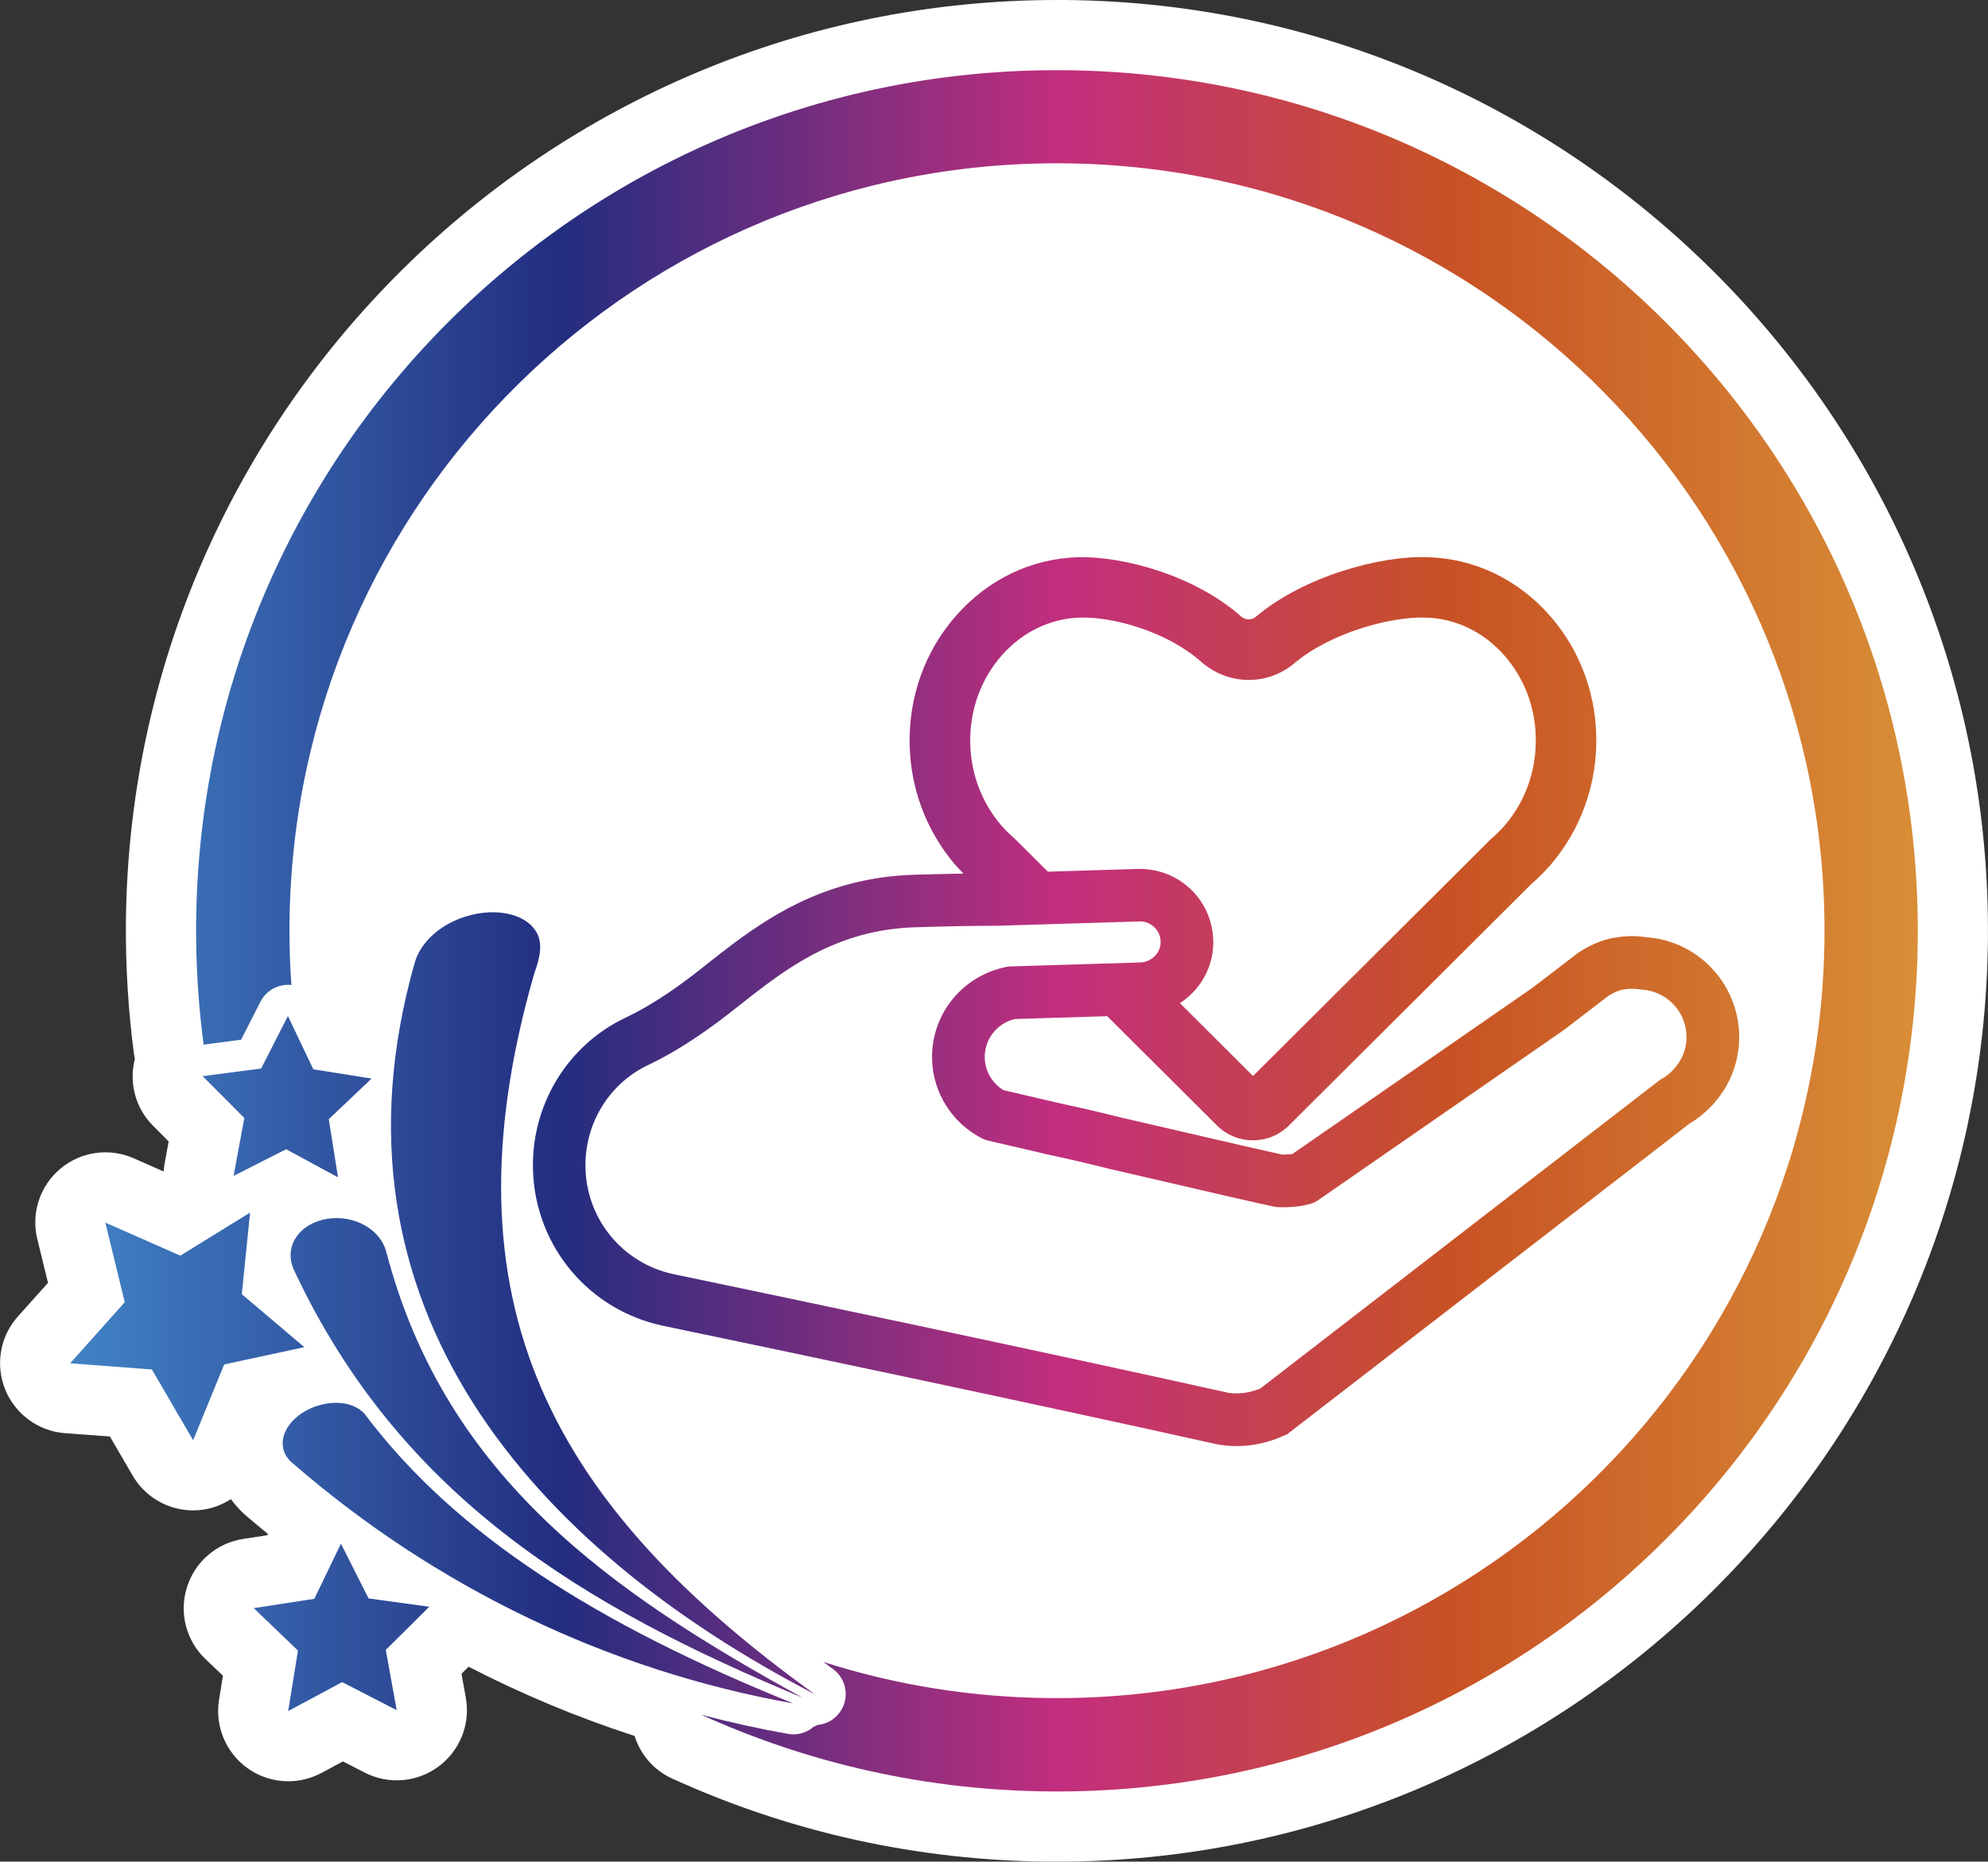
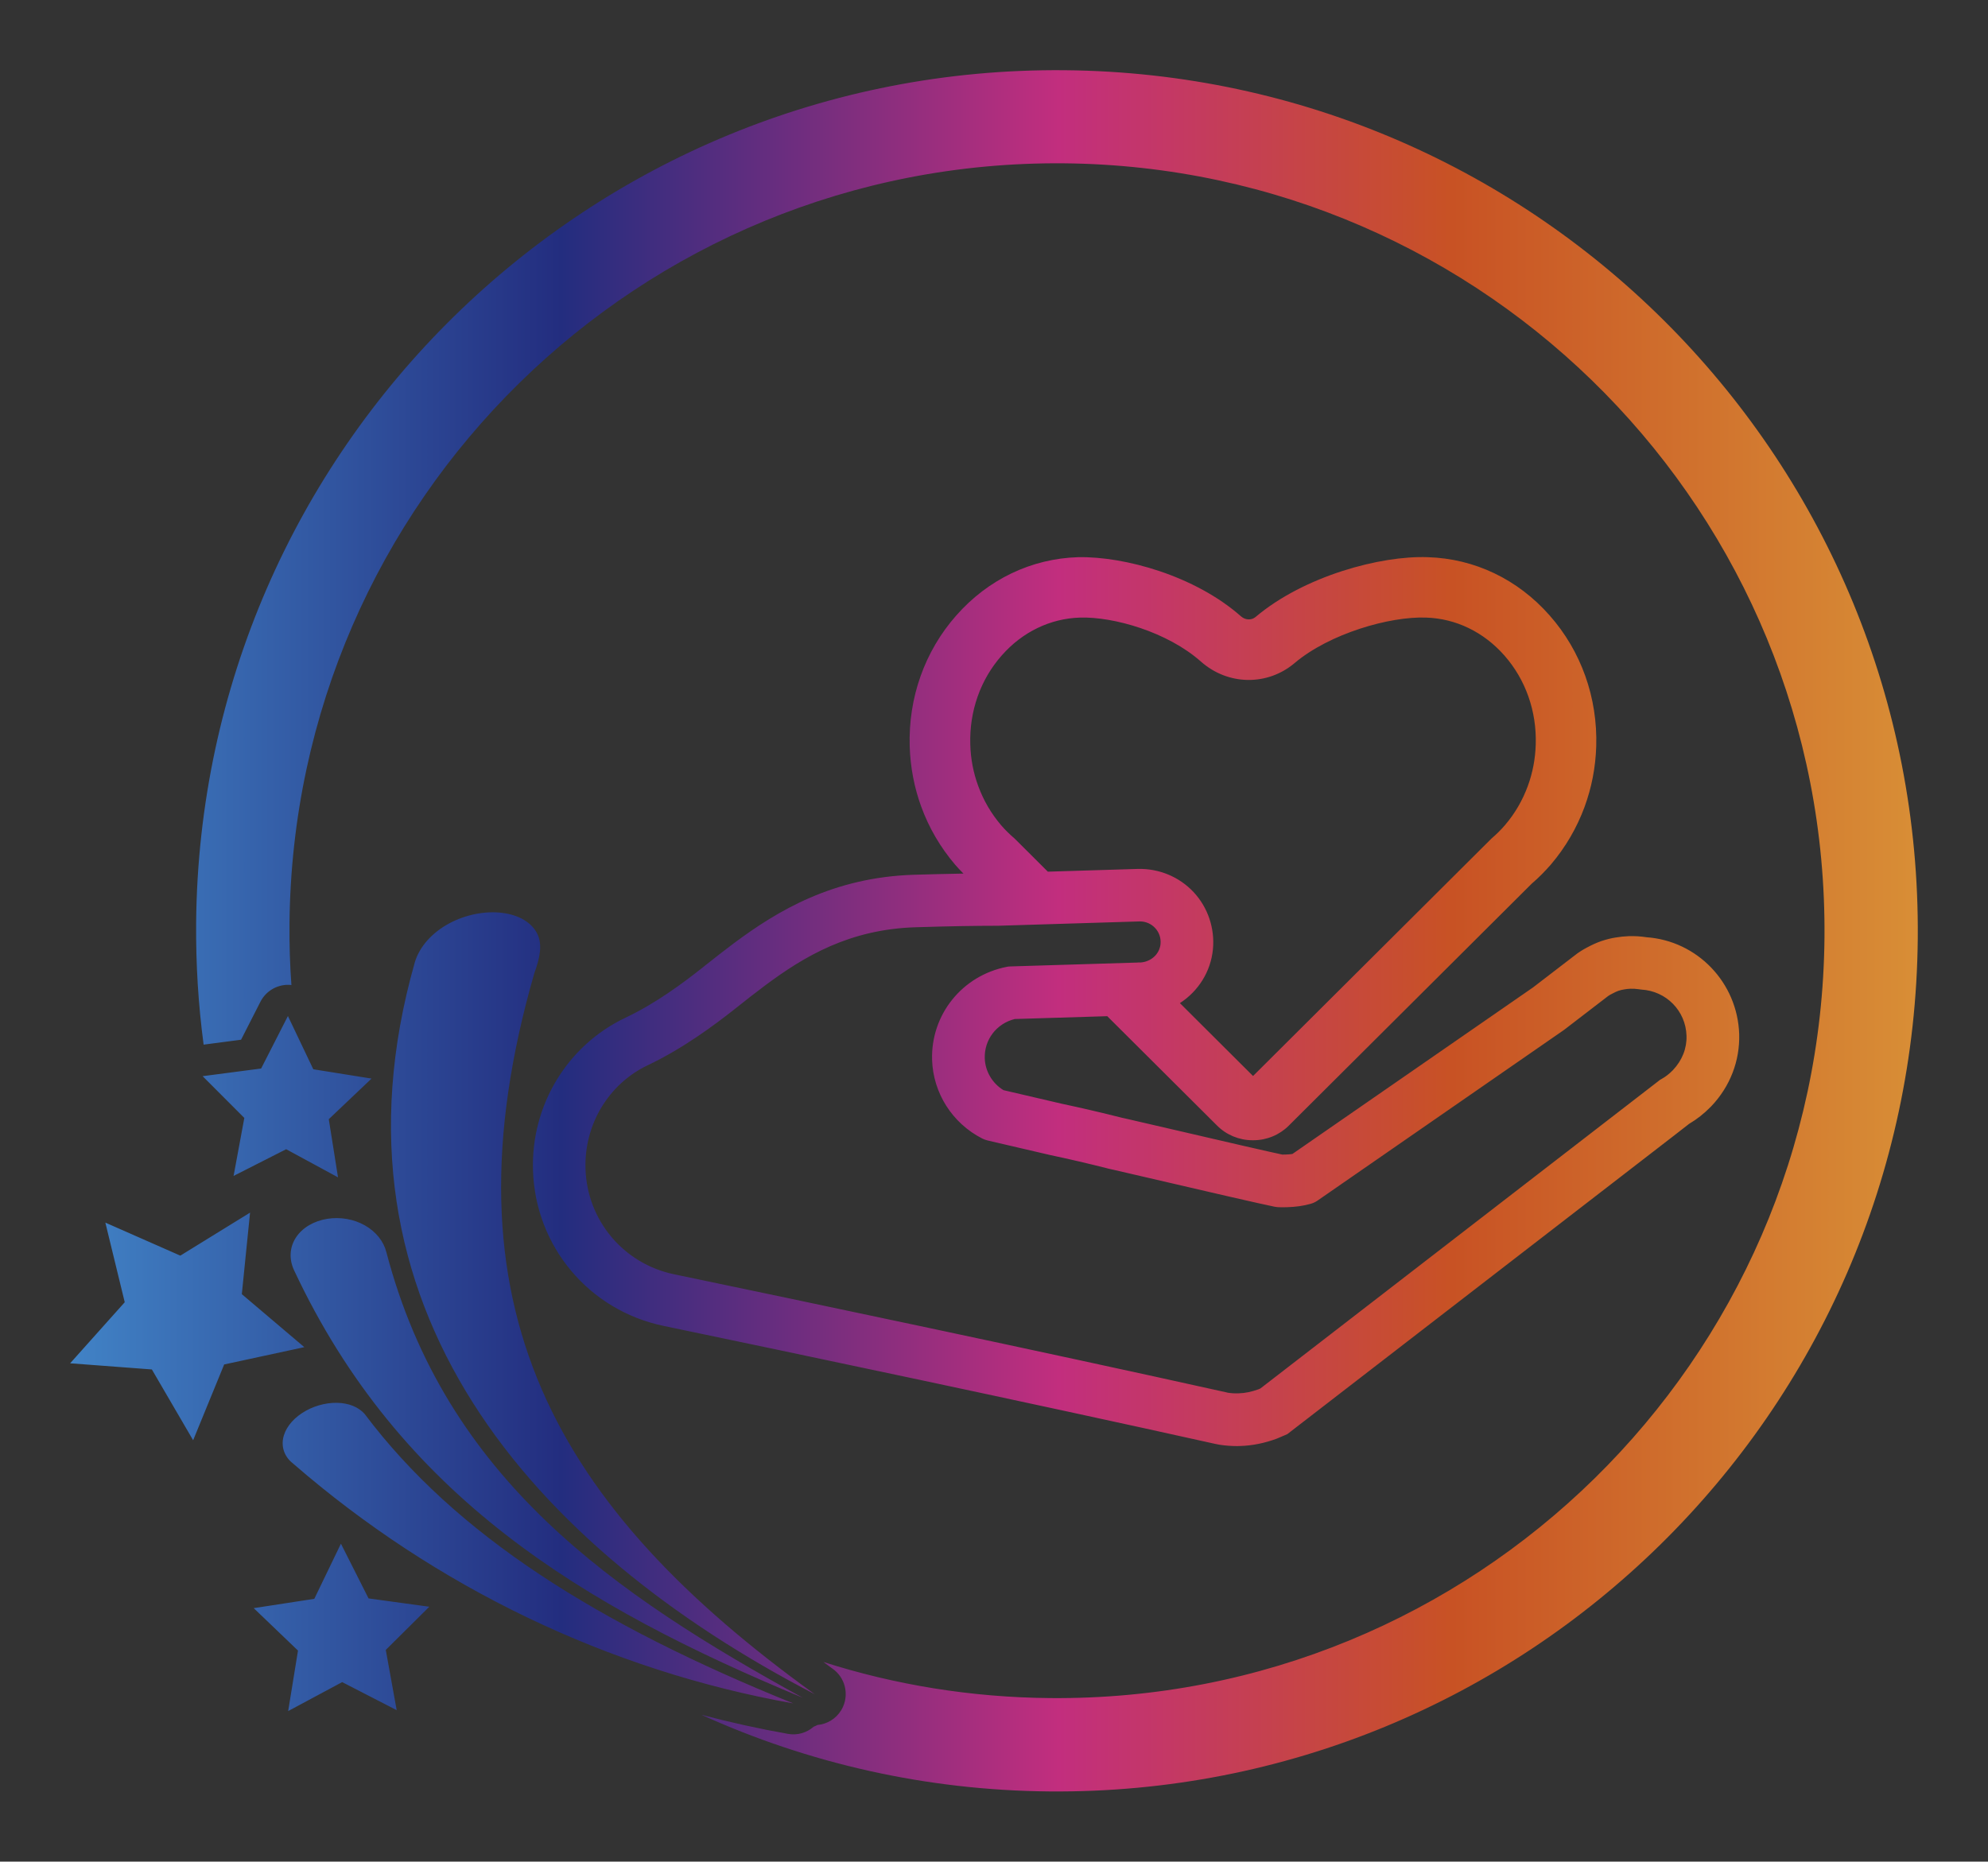
<svg xmlns="http://www.w3.org/2000/svg" version="1.1" x="0px" y="0px" viewBox="0 0 238.9 223.76" style="enable-background:new 0 0 238.9 223.76;" xml:space="preserve">
  <rect x="0" y="0" width="238.9" height="223.76" fill="#333333" stroke="none" />
  <style type="text/css"> .st0{fill:#78A446;} .st1{fill:#2CA5DC;} .st2{fill:url(#SVGID_1_);} .st3{fill:url(#SVGID_00000091009501322626974410000015219099171627609742_);} .st4{fill:url(#SVGID_00000026844088362987301410000007576492507266005380_);} .st5{fill:url(#SVGID_00000058547995056331247470000004852724016892994207_);} .st6{fill:url(#SVGID_00000169520117816958290950000006476793594096900284_);} .st7{fill:url(#);} .st8{fill:#312783;} .st9{fill:url(#SVGID_00000013886493305607299030000016285239463324121750_);} .st10{fill:#2D307E;} .st11{fill:url(#SVGID_00000114073179380574943320000017066062296497781661_);} .st12{fill:url(#SVGID_00000172425467853808677760000001692461781553303168_);} .st13{fill:#C28032;} .st14{fill:#80307F;} .st15{fill:#032C54;} .st16{fill:url(#SVGID_00000110437036717046793040000017265967512676023201_);} .st17{fill:url(#SVGID_00000054979361363136646640000010543753840018380161_);} .st18{clip-path:url(#SVGID_00000086694287487135438290000018142485381516901038_);} .st19{fill:none;stroke:#A44680;stroke-width:2.413;stroke-miterlimit:10;} .st20{fill:#A44680;} .st21{fill:#008DD5;} .st22{fill:#E0E0E0;} .st23{fill:url(#SVGID_00000109715704266950230280000012857740530783653031_);} .st24{fill:#6883AE;} .st25{fill:#4A668F;} .st26{fill:#CFA84D;} .st27{fill:#506E91;} .st28{fill:url(#SVGID_00000160883716044065158010000002358000051464316564_);} .st29{fill:#303D77;} .st30{fill:url(#SVGID_00000172403793645331436290000011569430442899014590_);} .st31{fill:url(#SVGID_00000017512577232986751360000014416357212023057539_);} .st32{fill:#EFEFEF;} .st33{clip-path:url(#SVGID_00000017476022949232563720000011358677187436299420_);} .st34{fill:url(#SVGID_00000113318709691900050360000006664850925200079531_);} .st35{fill:#081D61;} .st36{fill:url(#SVGID_00000111884832578245664470000004953099471702921098_);} .st37{fill:url(#SVGID_00000030457535568236795570000013571141732504509367_);} .st38{clip-path:url(#SVGID_00000071519160809260667280000013628666710863284391_);} .st39{fill:url(#SVGID_00000047765046396996181850000001033299872105717140_);} .st40{fill:url(#SVGID_00000078030398772852502310000013542327045434025623_);} .st41{fill:url(#SVGID_00000003818068846508937200000006365053789872517556_);} .st42{fill:url(#SVGID_00000111898716900685516150000004409554538437374395_);} .st43{fill:url(#SVGID_00000139293725247758166390000012071007242672846737_);} .st44{fill:#2D2D2D;} .st45{fill:url(#SVGID_00000172407413422724885350000000859713203382370991_);} .st46{fill:#221F20;} .st47{fill:url(#SVGID_00000145780485041472698540000008046021571040324234_);} .st48{fill:url(#SVGID_00000119830002816393328650000015951931874123899570_);} .st49{fill:#0070C7;} .st50{fill:#D13192;} .st51{fill:#E28F2F;} .st52{fill:#0A8088;} .st53{fill:url(#SVGID_00000026874547976205286380000005029669034537863325_);} .st54{fill:url(#SVGID_00000182517169686819100280000018337853174492658313_);} .st55{fill:url(#SVGID_00000027606169864196184540000004005850524493001388_);} .st56{fill:url(#SVGID_00000023991194016112857030000014009840194798776978_);} .st57{fill:#312780;} .st58{fill:#FFFFFF;} .st59{fill:none;stroke:#FFFFFF;stroke-linecap:round;stroke-linejoin:round;stroke-miterlimit:10;} .st60{fill:none;stroke:#FFFFFF;stroke-miterlimit:10;} .st61{fill:url(#SVGID_00000036949990345754206300000007375431516755035023_);} .st62{fill:url(#SVGID_00000013158758016107102900000005415265897381538722_);} .st63{fill:url(#SVGID_00000097479073460779754680000011093734351730160315_);} .st64{fill:url(#SVGID_00000026860548388203652890000011720544734758444679_);} .st65{fill:url(#SVGID_00000168108200520635324720000002394502454542291852_);} .st66{fill:url(#SVGID_00000027567319329755743120000000833453596836803968_);} .st67{fill:url(#SVGID_00000181061721588341676430000012774782970229769899_);} .st68{fill:#868585;} .st69{fill:#9A9999;} .st70{fill:#3A70AE;} .st71{fill:url(#SVGID_00000130610190083375335250000018311960140097663413_);} .st72{fill:url(#SVGID_00000176022851430383541650000011193990132229132686_);} .st73{fill:url(#SVGID_00000059994507331769894730000015042205811712855733_);} .st74{fill:url(#SVGID_00000101077499002845882080000011709536205175498901_);} .st75{fill:url(#SVGID_00000071542938821583313760000007696488049917337729_);} .st76{fill:url(#SVGID_00000165916121954513585610000013511302994871155876_);} .st77{fill:url(#SVGID_00000000188757966800819850000010270184151862126239_);} .st78{fill:url(#SVGID_00000047058758703192231730000008073547806115065231_);} .st79{fill:url(#SVGID_00000045602319873755399260000013700888289367586986_);} .st80{fill:url(#SVGID_00000105405399005637873520000011278192552438670471_);} .st81{fill:url(#SVGID_00000089565927719437021930000016188707169956545422_);} .st82{fill:url(#SVGID_00000090293418204462114060000015432817855765258687_);} .st83{fill:url(#SVGID_00000050645871961111800200000016733305115538804353_);} .st84{fill:url(#SVGID_00000073683375674310015050000007195710466105992324_);} .st85{fill:url(#SVGID_00000029025832210862089280000000885528233468214681_);} .st86{fill:url(#SVGID_00000133512349134972373200000004598671562571688067_);} .st87{fill:url(#SVGID_00000150079840584826605070000004130230545365495456_);} .st88{fill:url(#SVGID_00000126314437240219806500000012214066465031989175_);} .st89{fill:url(#SVGID_00000054964618829078638020000015633669503354000530_);} .st90{fill:url(#SVGID_00000098191831900326823590000000531365347077111433_);} .st91{fill:url(#SVGID_00000022543201341178393020000002943224529347829909_);} .st92{fill:url(#SVGID_00000026148544096128225630000010032125140927335604_);} .st93{fill:url(#SVGID_00000102526221049547543690000000784227476851087523_);} .st94{fill:url(#SVGID_00000059991714017283601060000000820583781974426753_);} .st95{fill:url(#SVGID_00000018921013096352196060000005373141711288802467_);} .st96{fill:url(#SVGID_00000042003194155410714910000015104376627991709332_);} .st97{fill:url(#SVGID_00000176027943127075736790000011497638189330461366_);} .st98{fill:url(#SVGID_00000147206255677269496880000007437528275438762430_);} .st99{fill:url(#SVGID_00000009563312063772569730000017496175152050376345_);} .st100{fill:url(#SVGID_00000119083823309578343210000014839147535573454491_);} .st101{fill:url(#SVGID_00000137098076782200183610000001900611220831462075_);} .st102{fill:url(#SVGID_00000088844110222334583060000012884848703347370907_);} .st103{fill:url(#SVGID_00000165198309849612580110000003461639038577104028_);} .st104{fill:url(#SVGID_00000159444812480378570730000001375464154922293377_);} .st105{fill:url(#SVGID_00000023269447955339031210000009164196381387557026_);} .st106{fill:url(#SVGID_00000183234730654048008340000000637709386262437034_);} .st107{fill:url(#SVGID_00000181805248555519807860000006662026437977644416_);} .st108{fill:url(#SVGID_00000010279727153542642840000010599304964212496280_);} .st109{fill:url(#SVGID_00000118382281857072013880000008919545561641185409_);} .st110{fill:url(#SVGID_00000081627946791449332450000001326275350121649821_);} .st111{fill:url(#SVGID_00000096027285820623539050000012887701411258912663_);} .st112{fill:url(#SVGID_00000060008104407907409410000004089676811886453432_);} .st113{fill:url(#SVGID_00000047782596258373030130000005418864649209716399_);} .st114{display:none;} </style>
  <g id="Capa_2">
    <g>
-       <path class="st58" d="M238.89,112.87c-0.55,61.35-50.64,110.89-111.87,110.89h-1c-15.77-0.15-30.98-3.5-45.21-9.97 c-2.26-1.02-3.86-2.93-4.55-5.14c-6.86-2.22-13.53-5.01-19.95-8.32l-0.85,0.85l0.52,2.88c0.57,3.16-0.71,6.37-3.29,8.27 c-2.58,1.92-6.02,2.19-8.88,0.72l-2.6-1.34l-2.58,1.39c-1.25,0.66-2.62,1-3.98,1c-1.73,0-3.45-0.53-4.9-1.57 c-2.61-1.87-3.94-5.05-3.43-8.22l0.47-2.9l-2.12-2.02c-2.32-2.22-3.17-5.57-2.2-8.62c0.96-3.07,3.58-5.31,6.76-5.8l2.9-0.45 l0.07-0.15c-0.76-0.62-1.52-1.24-2.26-1.88c-0.84-0.67-1.57-1.45-2.19-2.3c-1.17,0.75-2.52,1.23-3.95,1.33 c-0.2,0.01-0.39,0.02-0.58,0.02c-2.99,0-5.78-1.58-7.29-4.2l-2.72-4.68l-5.41-0.4c-3.19-0.24-5.98-2.29-7.18-5.26 c-1.2-2.98-0.61-6.38,1.53-8.77l3.62-4.04l-1.29-5.27c-0.76-3.12,0.32-6.4,2.78-8.45c2.46-2.07,5.88-2.54,8.81-1.25l3.6,1.59 c0.02-0.34,0.05-0.67,0.12-1.01l0.48-2.6l-1.88-1.89c-2.12-2.12-2.92-5.18-2.18-8.04c-0.04-0.2-0.08-0.39-0.11-0.58 c-0.69-5.21-1.01-10.52-0.97-15.81C15.69,49.53,65.78,0,127.01,0h1C189.7,0.55,239.44,51.17,238.89,112.87z" />
      <g>
        <linearGradient id="SVGID_1_" gradientUnits="userSpaceOnUse" x1="8.431" y1="111.878" x2="230.468" y2="111.878">
          <stop offset="0" style="stop-color:#4183C6" />
          <stop offset="0.266" style="stop-color:#232D7F" />
          <stop offset="0.535" style="stop-color:#C22E7E" />
          <stop offset="0.748" style="stop-color:#C85224" />
          <stop offset="1" style="stop-color:#D88E36" />
        </linearGradient>
        <path class="st2" d="M230.46,112.79c-0.51,57.14-47.24,103.03-104.36,102.53c-14.91-0.13-29.05-3.42-41.8-9.21 c3.42,0.9,6.88,1.67,10.38,2.29c1.15,0.21,2.28-0.14,3.1-0.86c0.16-0.06,0.32-0.13,0.46-0.21c1.14-0.1,2.2-0.72,2.84-1.76 c0.09-0.15,0.18-0.3,0.24-0.46c0.69-1.59,0.21-3.48-1.24-4.52c-0.38-0.28-0.76-0.55-1.13-0.83c8.6,2.75,17.75,4.26,27.25,4.34 c50.93,0.45,92.59-40.47,93.05-91.42c0.45-50.94-40.47-92.59-91.41-93.05c-50.94-0.45-92.6,40.47-93.05,91.41 c-0.02,2.48,0.05,4.93,0.23,7.36c-0.12-0.02-0.23-0.03-0.35-0.03c-1.41-0.02-2.73,0.77-3.37,2.03l-2.33,4.57l-4.5,0.59 c-0.64-4.79-0.94-9.67-0.9-14.63C24.07,53.83,70.8,7.92,127.93,8.44C185.06,8.94,230.97,55.66,230.46,112.79z M95.33,204.74 c-22.2-3.94-43.02-14.01-60.04-28.77c-1-0.75-1.47-1.84-1.28-3.01c0.19-1.16,1.03-2.29,2.28-3.11c1.24-0.82,2.77-1.26,4.19-1.24 c1.42,0.02,2.61,0.51,3.34,1.34C54.75,184.5,71.8,195.23,95.33,204.74z M96.47,204.06c-26.52-11.01-48.41-24.24-61.13-51.38 c-0.63-1.34-0.54-2.78,0.23-3.95c0.77-1.17,2.14-1.97,3.73-2.23c1.58-0.26,3.23,0.03,4.56,0.79c1.33,0.76,2.24,1.91,2.57,3.21 C53.57,177.75,73.81,191.6,96.47,204.06z M97.9,203.63c-33.74-17.51-59.81-46.64-48.05-87.97c0.55-1.86,2.06-3.55,4.09-4.65 c2.03-1.1,4.39-1.54,6.4-1.29c2.02,0.25,3.52,1.14,4.21,2.48c0.69,1.34,0.29,3.06-0.33,4.74 C52.64,157.11,66.9,181.27,97.9,203.63z M23.21,173.11l-4.96-8.51l-9.82-0.74l6.56-7.34l-2.33-9.57l9.01,3.97l8.38-5.17 l-0.99,9.8l7.51,6.37l-9.63,2.08L23.21,173.11z M47.67,205.55l-6.55-3.37l-6.49,3.48l1.18-7.27l-5.32-5.1l7.28-1.12l3.2-6.63 l3.32,6.58l7.3,1l-5.23,5.19L47.67,205.55z M40.62,141.51l-6.23-3.38l-6.32,3.21l1.29-6.97l-5.01-5.02l7.03-0.92l3.22-6.31 l3.05,6.4l7,1.12l-5.14,4.88L40.62,141.51z M53.6,167.82 M149.22,170.53h0.01H149.22z M197.85,112.65 c-0.69-0.11-1.4-0.15-2.11-0.13c-0.55,0.02-1.11,0.08-1.62,0.17c-0.52,0.08-1.04,0.21-1.68,0.42c-0.55,0.19-1.1,0.44-1.72,0.77 c-0.14,0.07-0.57,0.3-1.15,0.7l-5.34,4.1l-28.92,20.02c-0.26,0.04-0.54,0.06-0.86,0.07c-0.1,0-0.19-0.01-0.32,0.01 c-1.29-0.27-5.65-1.26-18.84-4.33l-0.46-0.1c-2.45-0.62-4.9-1.19-7.25-1.69l-6.99-1.63c-1.35-0.82-2.2-2.28-2.25-3.83 c-0.07-2.24,1.41-4.17,3.6-4.72l11.12-0.34l13.21,13.16c1.11,1.11,2.65,1.75,4.23,1.75h0.14c1.58,0,3.12-0.64,4.23-1.75 l29.21-29.1c0.81-0.69,1.58-1.47,2.3-2.3c1.75-2.06,3.11-4.39,4.04-6.92c0.85-2.31,1.32-4.75,1.4-7.26 c0.18-5.87-1.81-11.46-5.6-15.75c-3.83-4.35-9.02-6.83-14.64-7c-5.68-0.21-14.88,2.27-20.7,7.19c-0.49,0.41-1.22,0.38-1.74-0.07 c-5.51-4.88-13.99-7.23-19.58-7.12c-5.62,0.17-10.81,2.66-14.64,7c-3.79,4.29-5.78,9.88-5.6,15.75c0.08,2.51,0.55,4.95,1.39,7.25 c0.93,2.54,2.29,4.87,4.06,6.95c0.32,0.37,0.66,0.73,1.01,1.08c-1.81,0.03-3.77,0.08-5.92,0.14c-9.75,0.3-16.43,4.33-21.68,8.24 c-1.19,0.89-2.33,1.79-3.43,2.66l-0.3,0.24c-2.41,1.91-5.65,4.32-9.3,6.05c-6.98,3.32-11.34,10.51-11.1,18.33 c0.28,9.14,6.72,16.83,15.67,18.7c15.34,3.2,44.35,9.3,66.28,14.18l0.56,0.11c0.72,0.11,1.41,0.16,2.1,0.16 c0.13,0,0.26,0,0.4-0.01c1.47-0.05,2.9-0.34,4.39-0.89l1.24-0.53l46.44-35.86l1.85-1.44c0.92-0.54,1.79-1.22,2.58-2.03l0.1-0.1 c2.25-2.37,3.43-5.44,3.34-8.65C208.8,118.1,203.97,113.08,197.85,112.65z M148.85,167.47c-0.43,0.02-0.88-0.01-1.28-0.07 l-0.21-0.05C125.5,162.49,96.4,156.37,81,153.16c-6.08-1.27-10.46-6.49-10.64-12.7c-0.16-5.31,2.78-10.19,7.49-12.43 c4.28-2.03,8.05-4.86,10.51-6.8l0.15-0.12c1.11-0.88,2.26-1.79,3.44-2.67c4.69-3.49,10.13-6.75,18.1-6.99 c3.82-0.12,7.05-0.18,9.91-0.18l16.97-0.52c0.02,0,0.05,0,0.07,0c0.68,0,1.34,0.28,1.81,0.79c0.49,0.52,0.72,1.21,0.65,1.94 c-0.12,1.22-1.19,2.17-2.5,2.21l-0.07,0l-0.04-0.04l-0.04,0.04l-15.4,0.47c-0.19,0.01-0.34,0.02-0.43,0.05 c-5.36,1.05-9.13,5.75-8.97,11.17c0.12,3.99,2.42,7.62,6.02,9.46c0.21,0.1,0.43,0.19,0.66,0.24l7.51,1.75 c2.32,0.49,4.72,1.05,7.15,1.67l0.5,0.11c11.58,2.7,17.9,4.15,19.31,4.43c0.16,0.03,0.34,0.05,0.52,0.06c0.33,0.01,0.64,0,0.95,0 c1.07-0.03,2-0.16,2.84-0.4c0.31-0.08,0.61-0.22,0.88-0.41l29.6-20.5l5.31-4.08c0.16-0.11,0.31-0.19,0.45-0.26 c0.32-0.17,0.57-0.29,0.77-0.36c0.24-0.08,0.45-0.13,0.71-0.17c0.24-0.05,0.5-0.07,0.75-0.08c0.32-0.01,0.64,0.01,0.91,0.05 c0.16,0.03,0.27,0.04,0.38,0.05c3.01,0.17,5.35,2.56,5.44,5.55c0.05,1.51-0.52,2.96-1.64,4.14c-0.43,0.44-0.89,0.8-1.35,1.05 c-0.16,0.08-0.29,0.17-0.36,0.24l-47.85,36.96l-0.22,0.1C150.38,167.29,149.63,167.45,148.85,167.47L148.85,167.47z M144.32,79.52c3.24,2.87,7.97,2.95,11.25,0.18c4.21-3.56,11.45-5.63,15.79-5.47c3.58,0.11,6.92,1.72,9.41,4.54 c2.56,2.9,3.91,6.71,3.78,10.72c-0.05,1.73-0.37,3.4-0.95,4.98c-0.63,1.72-1.55,3.31-2.74,4.7c-0.48,0.56-1.01,1.09-1.63,1.62 l-28.65,28.54l-8.79-8.76c2.19-1.42,3.71-3.76,3.97-6.48c0.24-2.52-0.61-5.03-2.33-6.87c-1.73-1.84-4.15-2.84-6.69-2.78 l-10.82,0.33l-3.88-3.87l-0.18-0.17c-0.55-0.47-1.08-0.99-1.56-1.55c-1.2-1.41-2.12-2.99-2.75-4.72 c-0.58-1.57-0.9-3.24-0.95-4.97c-0.12-4.01,1.22-7.82,3.79-10.72c2.48-2.82,5.82-4.43,9.4-4.54 C133.8,74.11,140.28,75.94,144.32,79.52z M197.28,117.89L197.28,117.89L197.28,117.89L197.28,117.89z M190.1,115.5L190.1,115.5 L190.1,115.5L190.1,115.5z M153.26,171.84L153.26,171.84L153.26,171.84L153.26,171.84z M102.36,179.32" />
      </g>
    </g>
  </g>
  <g id="_x31_200" class="st114"> </g>
</svg>